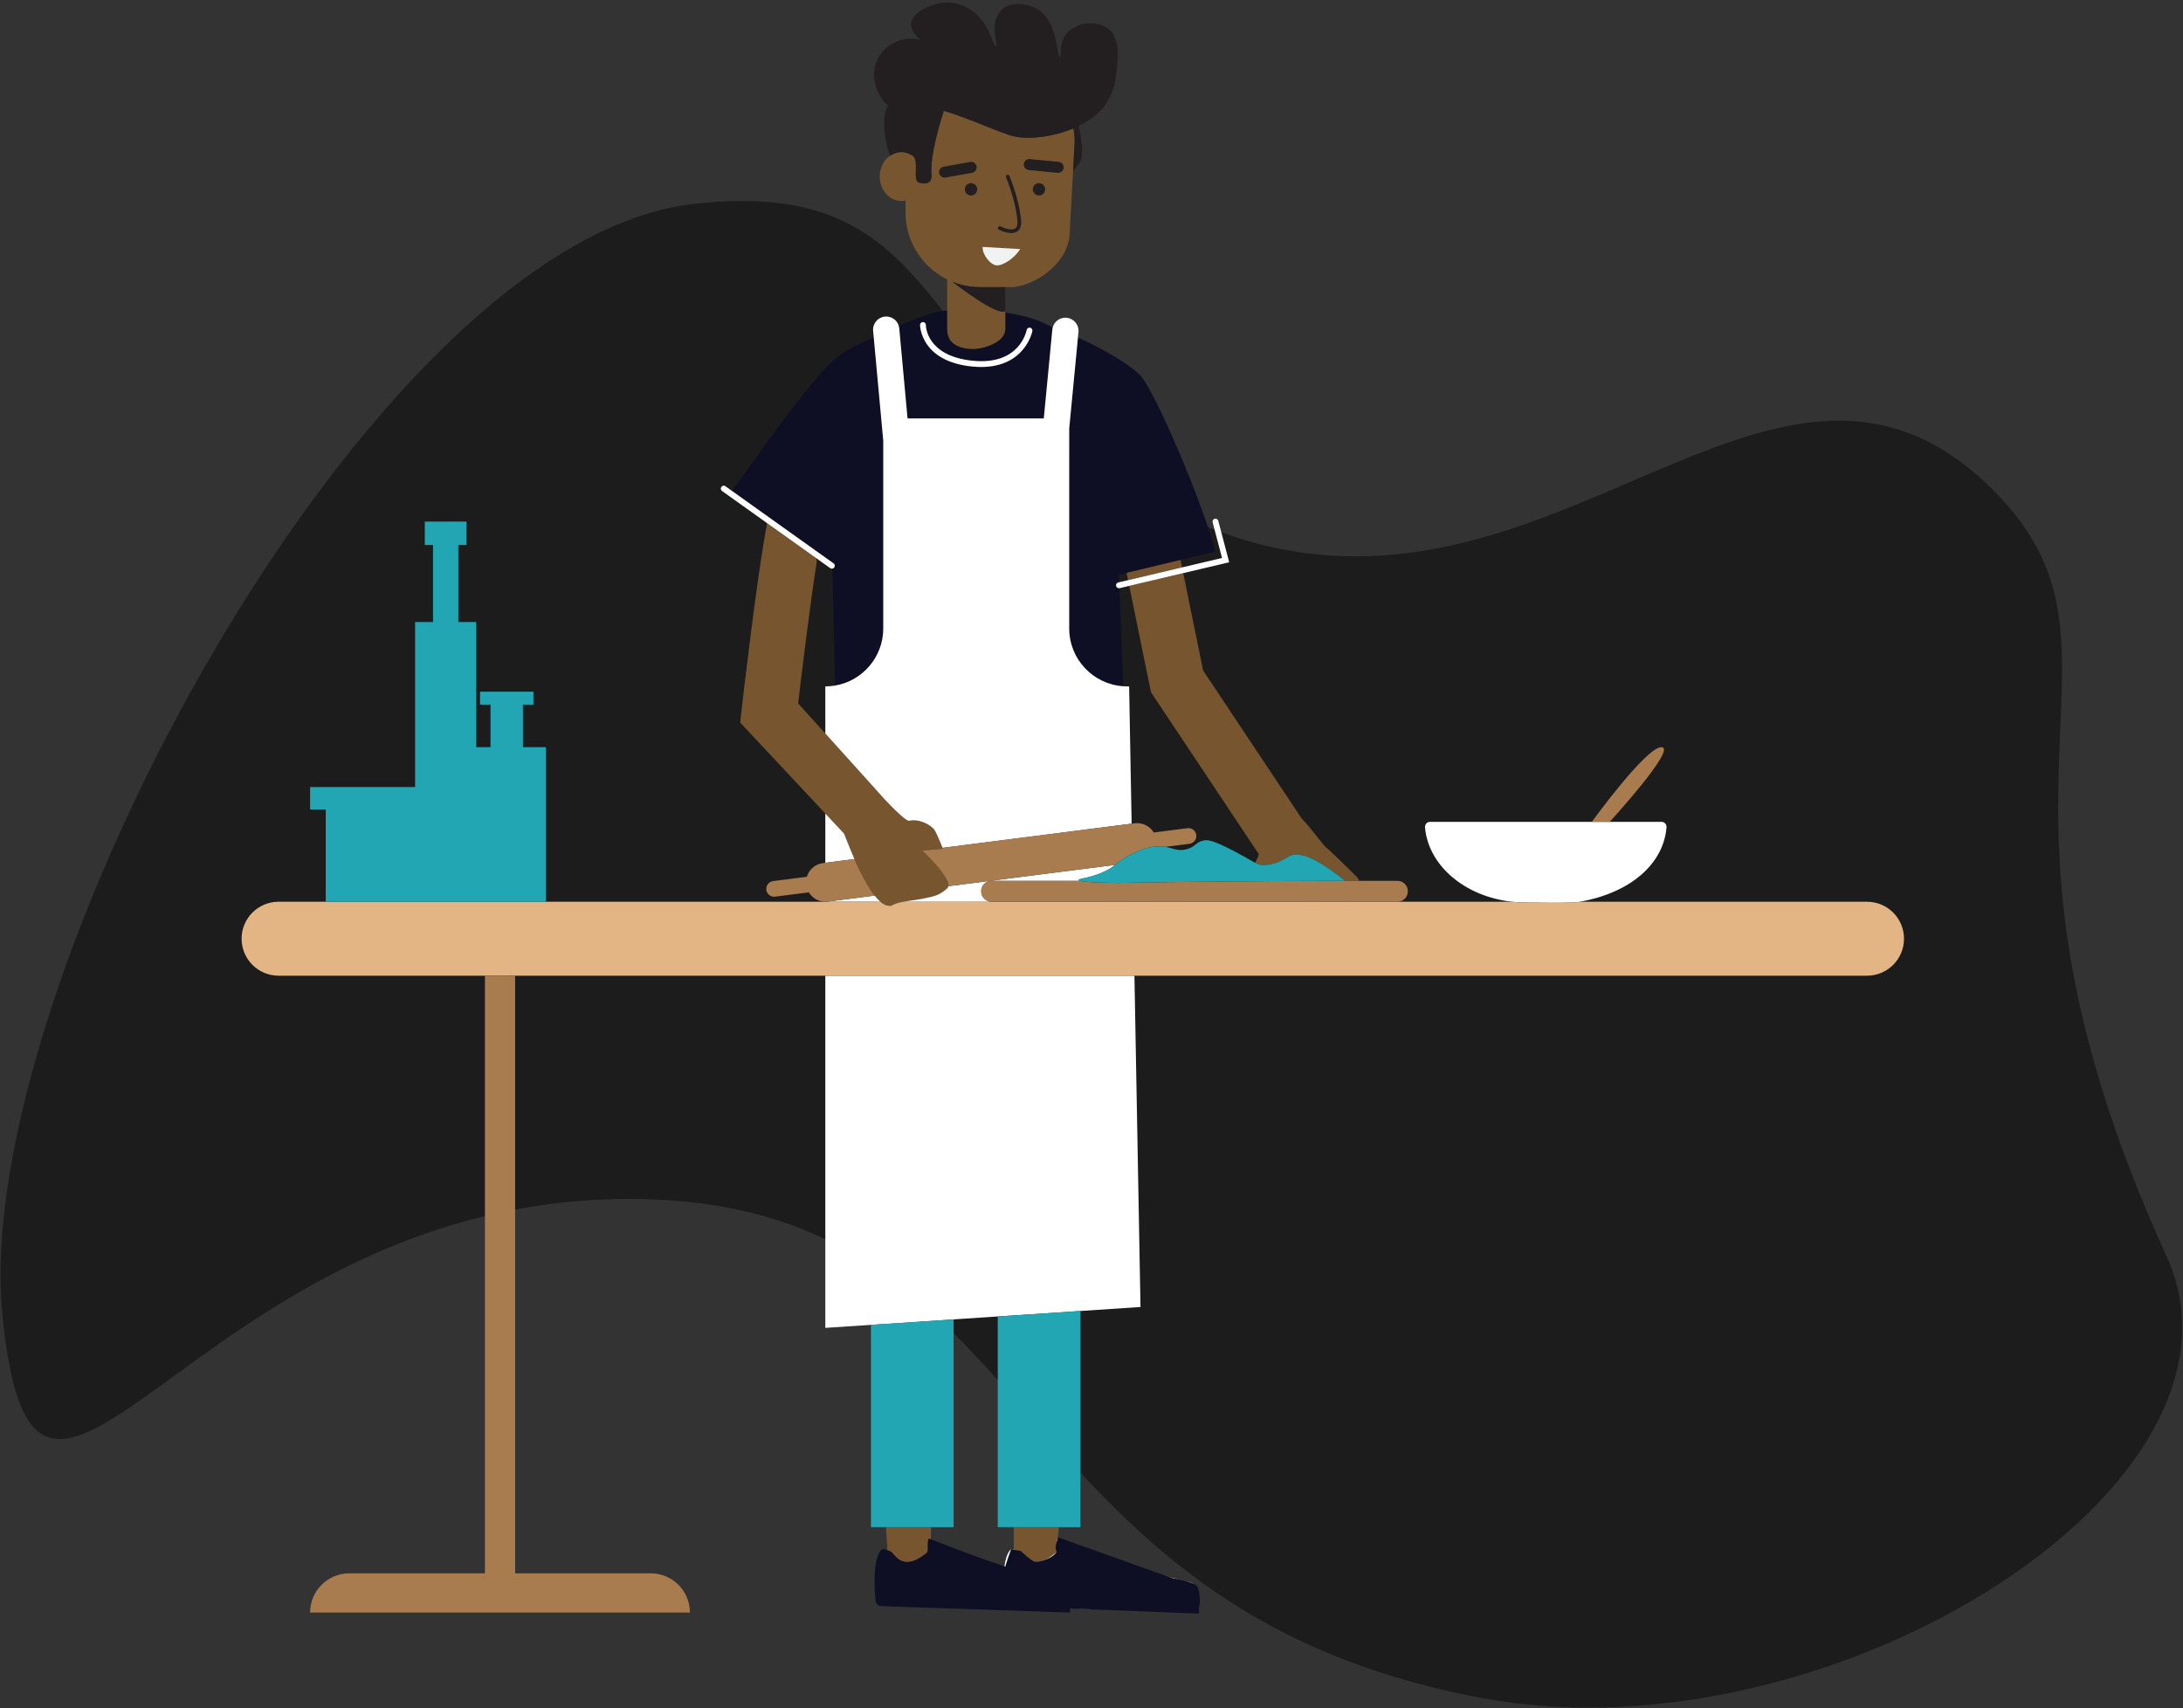
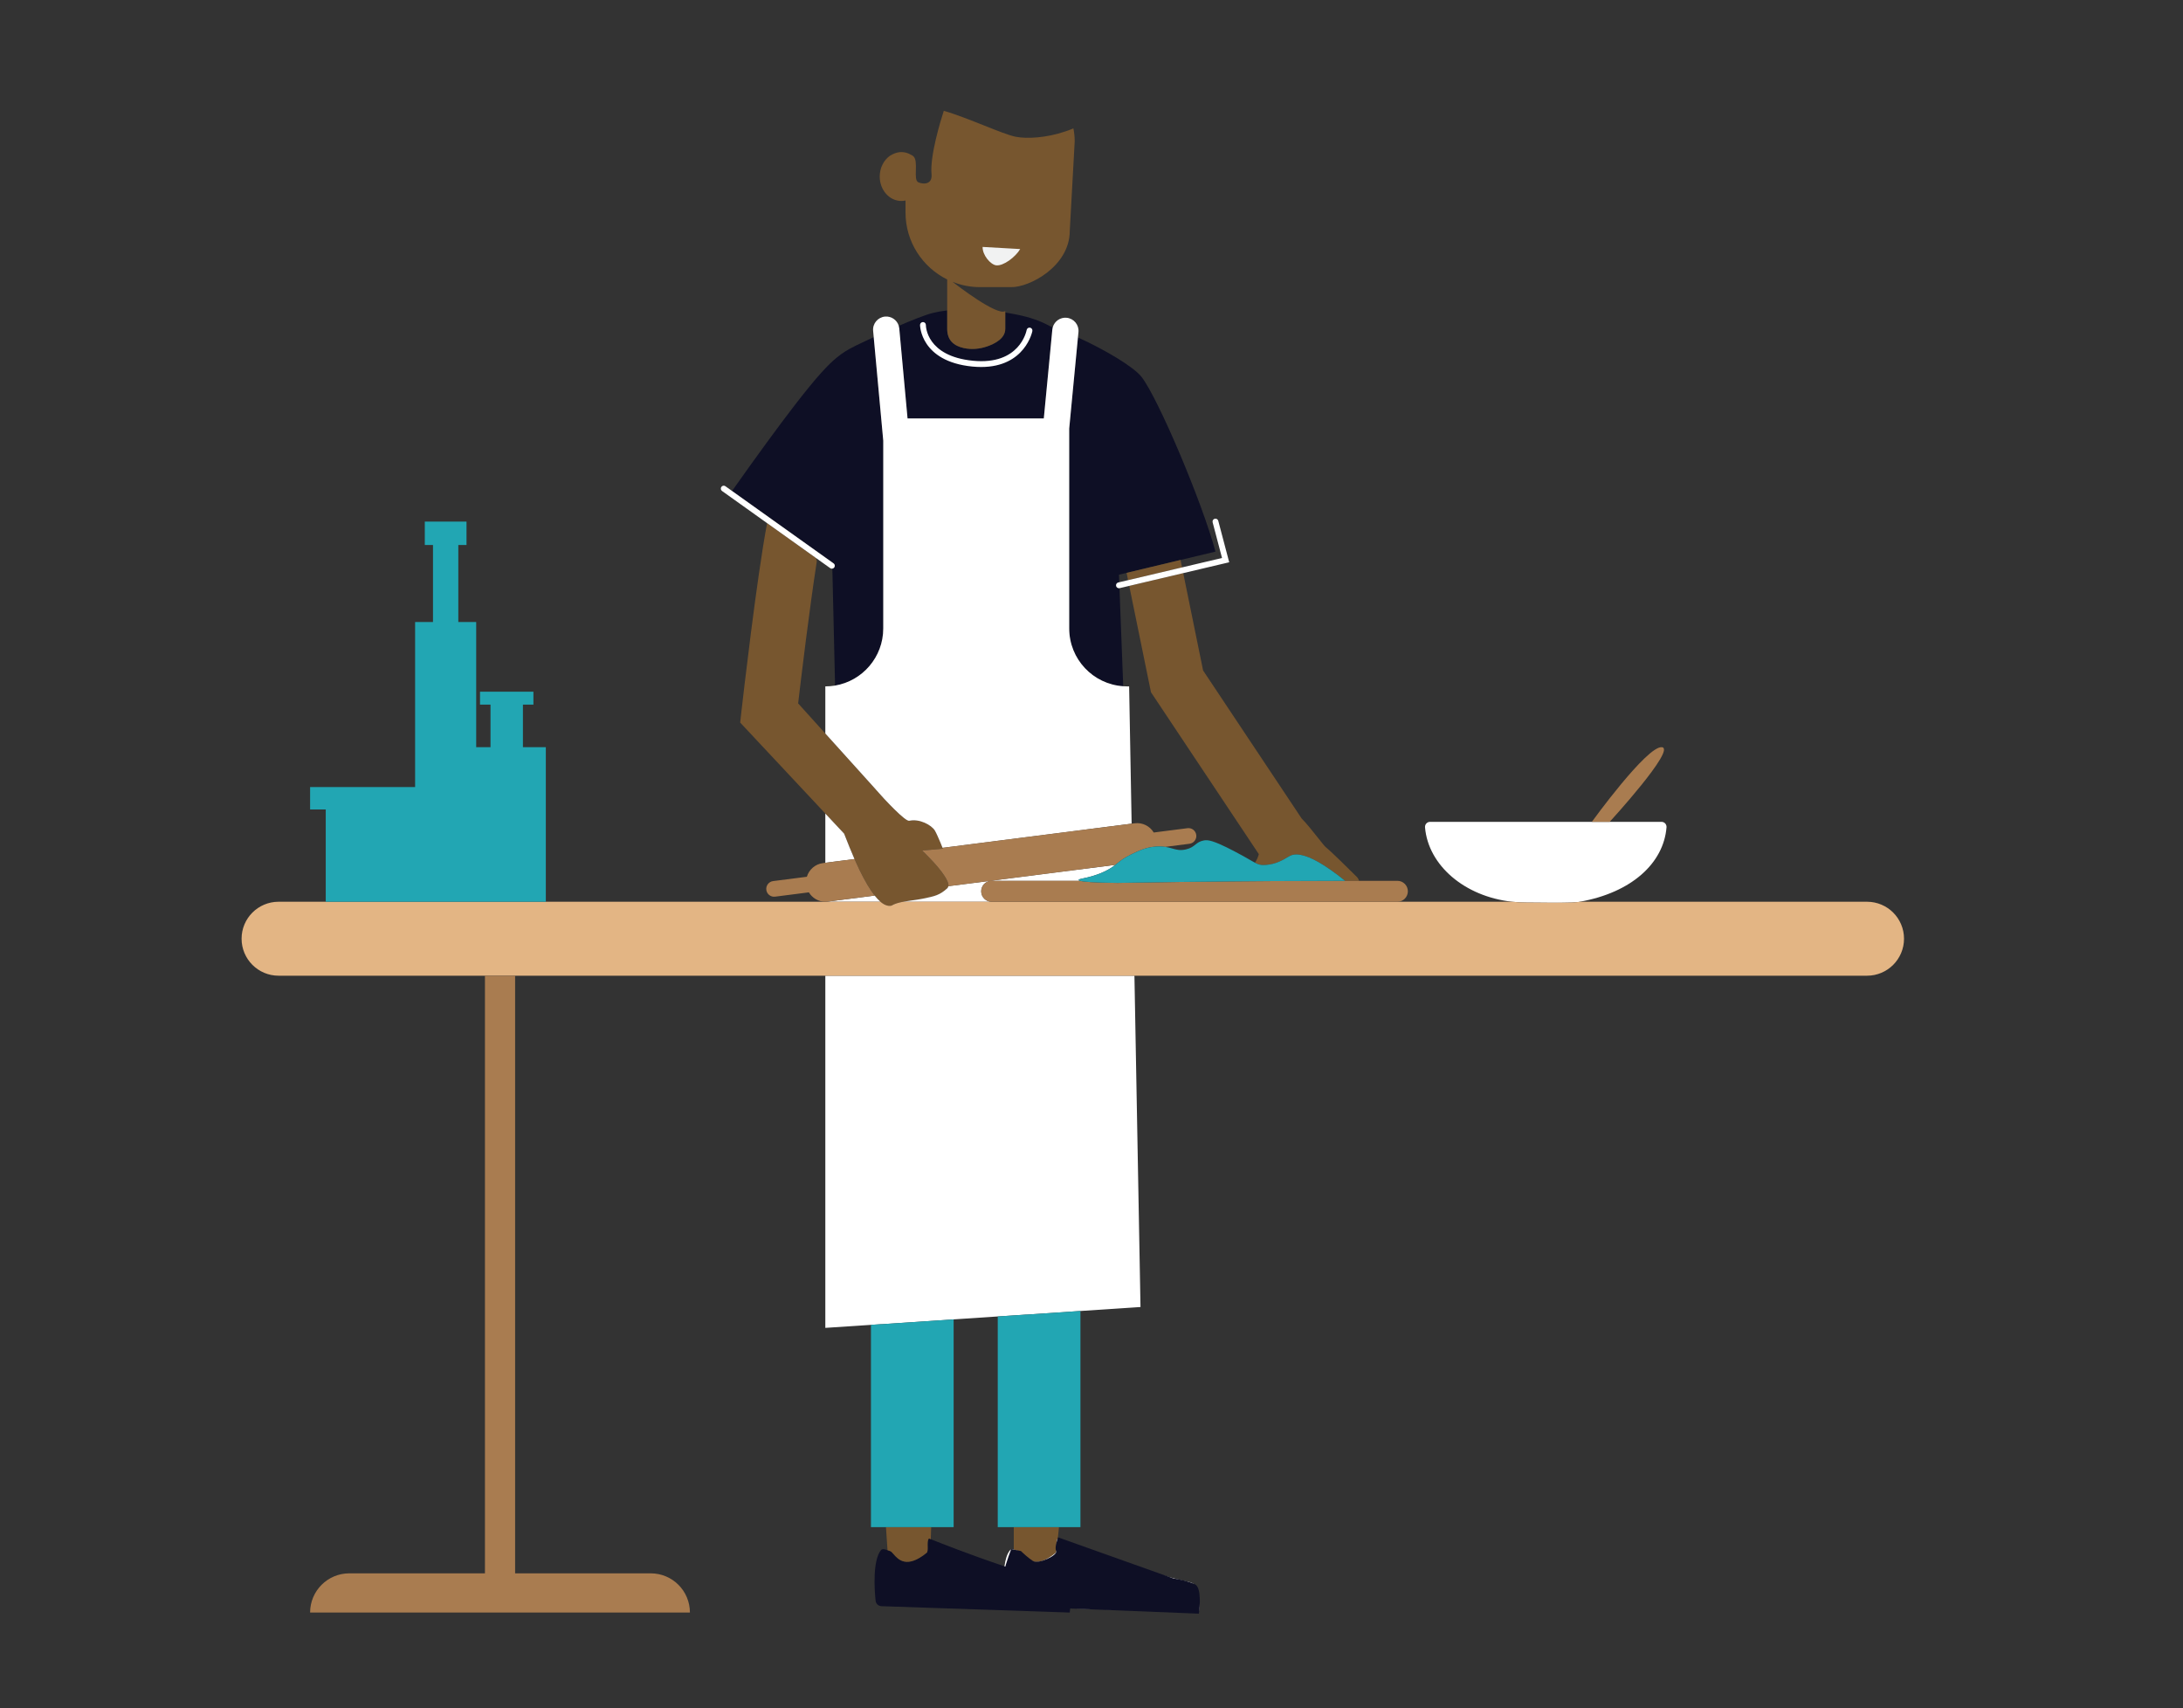
<svg xmlns="http://www.w3.org/2000/svg" width="492" height="385" viewBox="0 0 492 385" fill="none">
  <rect x="0" y="0" width="492" height="385" fill="#333333" stroke="none" />
-   <path d="M139.418 270.238C42.679 271.851 7.829 371.761 0.511 295.965C-6.562 222.708 82.966 54.493 156.104 45.991C220.728 38.479 202.731 93.985 275.914 120.186C349.098 146.388 398.905 62.809 447.728 109.021C486.91 146.107 438.773 174.71 488.282 283.093C511.875 334.742 412.425 397.105 334.364 382.756C222.589 362.209 236.159 268.624 139.418 270.238Z" fill="#1C1C1C" />
  <path fill-rule="evenodd" clip-rule="evenodd" d="M202.951 77.029L204.542 94.31H206.508H235.25L236.407 82.27L237.17 74.28C237.183 74.136 237.209 73.998 237.242 73.86C237.248 73.839 237.253 73.818 237.257 73.798C237.263 73.773 237.268 73.749 237.275 73.728C237.058 73.656 236.848 73.583 236.644 73.511H236.637C234.409 72.281 232.069 71.493 229.222 70.913C228.334 70.736 227.447 70.572 226.565 70.44V74.109C226.565 76.247 224.284 77.463 222.411 78.094C220.741 78.666 218.94 78.818 217.211 78.443C215.002 77.957 213.477 76.72 213.477 74.109V69.96C212.287 70.092 211.196 70.289 210.21 70.539C208.467 70.98 205.541 72.15 202.564 73.439C202.616 73.629 202.655 73.82 202.676 74.024L202.951 77.029ZM242.942 76.049C249.096 78.857 255.531 82.677 257.307 84.979C261.041 89.826 270.915 113.071 273.939 124.322L266.063 126.202L253.907 129.109L252.192 129.523L252.258 131.22L252.034 131.273C251.686 131.357 251.462 131.713 251.547 132.061C251.62 132.364 251.89 132.568 252.185 132.568L252.303 132.554L253.151 154.662C246.347 154.209 240.976 148.553 240.976 141.636V118.154V96.586L242.745 78.114L242.942 76.049ZM226.382 353.006C230.78 354.472 235.323 355.84 239.057 356.636C241.325 357.123 241.338 360.713 241.2 362.468C241.154 363.048 241.095 363.429 241.095 363.429L198.685 361.995C197.988 361.976 197.416 361.456 197.344 360.765C197.068 358.306 196.654 351.645 198.56 349.356C198.843 349.014 199.408 349.153 200.026 349.37C200.118 349.401 200.212 349.435 200.307 349.469L200.37 349.493C200.473 349.53 200.575 349.566 200.677 349.6C200.867 349.665 201.085 349.915 201.359 350.231C202.418 351.448 204.326 353.644 208.842 349.968C209.097 349.76 209.085 349.146 209.072 348.497C209.058 347.793 209.043 347.048 209.368 346.733C209.368 346.733 209.512 346.792 209.776 346.897C211.537 347.601 218.743 350.455 226.382 353.006ZM199.066 99.321V116.201V141.636C199.066 148.1 194.372 153.472 188.205 154.511L187.594 128.149C187.758 128.129 187.917 128.037 188.022 127.886C188.054 127.84 188.081 127.793 188.094 127.741C188.205 127.471 188.12 127.149 187.87 126.972L187.568 126.755L164.986 110.651C170.686 102.589 175.426 96.099 179.087 91.351C181.599 88.096 183.61 85.643 185.234 83.854C186.51 82.447 187.607 81.382 188.692 80.501C189.941 79.489 191.216 78.699 192.498 78.107L192.511 78.075C192.511 78.075 194.359 77.173 196.916 75.983L196.989 76.773L199.066 99.321Z" fill="#0E0F25" />
  <path fill-rule="evenodd" clip-rule="evenodd" d="M240.115 29.618C235.862 31.064 231.477 31.341 228.848 30.808C227.43 30.524 224.774 29.469 221.819 28.294C218.757 27.077 215.374 25.731 212.708 24.982C212.004 27.159 209.558 35.096 209.946 39.251C210.118 41.079 208.921 41.5 207.816 41.322C207.521 41.283 207.231 41.204 206.982 41.092C206.347 40.82 206.379 39.637 206.414 38.381C206.449 37.099 206.486 35.739 205.818 35.187C205.778 35.155 205.739 35.122 205.693 35.096C205.69 35.092 205.685 35.089 205.68 35.086C205.675 35.082 205.67 35.079 205.667 35.075C205.259 34.832 204.792 34.583 204.247 34.425C204.194 34.411 204.141 34.398 204.083 34.385C203.938 34.353 203.78 34.319 203.622 34.306L203.578 34.303L203.503 34.296H203.502C203.466 34.293 203.43 34.29 203.392 34.287C203.313 34.28 203.228 34.28 203.142 34.28C203.057 34.28 202.971 34.28 202.893 34.287C202.872 34.287 202.853 34.287 202.827 34.293C202.748 34.293 202.662 34.306 202.577 34.319C201.985 34.405 201.334 34.642 200.617 35.075C200.611 35.079 200.604 35.084 200.598 35.089C200.591 35.094 200.585 35.099 200.578 35.102C199.191 36.076 198.271 37.812 198.271 39.784C198.271 42.828 200.453 45.294 203.142 45.294C203.464 45.294 203.78 45.262 204.083 45.189V47.885C204.083 54.507 207.908 60.241 213.477 62.984V69.96V74.109C213.477 76.72 215.002 77.957 217.211 78.443C218.94 78.817 220.741 78.666 222.411 78.094C224.285 77.463 226.566 76.247 226.566 74.109V70.44V70.105C224.778 71.328 215.508 64.16 214.68 63.516C216.606 64.292 218.71 64.713 220.912 64.713H226.566H227.835C232.029 64.811 241.101 59.992 241.101 52.048L241.844 38.581L242.213 31.853C242.213 30.854 242.108 29.874 241.917 28.934C241.325 29.191 240.72 29.421 240.115 29.618ZM253.908 129.109L266.063 126.202L266.412 127.879L254.243 130.753L253.908 129.109ZM298.751 190.888C299.96 191.855 304.03 195.866 305.791 197.622C306.041 197.871 306.212 198.181 306.285 198.516H303.162C298.428 194.695 295.345 193.117 293.3 192.703C292.084 192.447 291.23 192.604 290.618 192.946C290.501 193.009 290.357 193.096 290.186 193.199C289.261 193.756 287.576 194.771 285.332 194.932C285.142 194.952 284.945 194.958 284.741 194.958C284.024 194.958 283.571 194.82 282.847 194.439C282.848 194.436 282.849 194.433 282.85 194.431C282.85 194.428 282.852 194.426 282.852 194.424L282.854 194.42C282.856 194.415 282.859 194.409 282.862 194.403C282.863 194.4 282.866 194.397 282.868 194.394C282.869 194.392 282.87 194.39 282.871 194.388C282.873 194.384 282.876 194.381 282.879 194.377C282.882 194.373 282.884 194.37 282.887 194.366C283.255 193.82 283.524 193.183 283.715 192.505L259.404 156.01L254.506 132.042L266.675 129.168L271.152 151.111L293.373 184.477C294.402 185.495 295.937 187.43 297.113 188.913C297.92 189.931 298.558 190.735 298.751 190.888ZM229.342 349.515C229.044 349.406 228.752 349.3 228.485 349.245V344.175H238.669L238.406 346.765C238.085 347.08 238.103 347.822 238.119 348.525C238.135 349.176 238.15 349.792 237.894 350.001C233.391 353.689 231.474 351.496 230.411 350.281C230.137 349.967 229.918 349.717 229.728 349.652C229.6 349.609 229.471 349.562 229.342 349.515ZM210.111 193.998C208.894 192.683 207.842 191.697 207.842 191.697L212.517 191.27C212.517 191.27 212.509 191.25 212.494 191.212C212.481 191.18 212.462 191.135 212.438 191.079C212.261 190.625 211.774 189.435 211.321 188.435C211.091 187.923 210.867 187.462 210.702 187.186C209.96 185.949 207.225 184.457 204.93 184.976C204.707 185.029 204.26 184.766 203.688 184.312C202.498 183.372 200.769 181.61 199.349 180.097L199.309 180.057L197.376 177.914L188.521 168.096L186.01 165.315L179.883 158.529C180.613 152.315 182.42 137.302 184.077 126.603C184.116 126.347 184.031 126.051 183.847 125.722L183.841 125.716L172.888 117.903C170.537 130.277 167.428 157.485 167.156 159.856L167.142 159.982L166.82 162.849L186.01 183.352L188.942 186.489L190.244 187.876C190.297 188.001 190.375 188.192 190.467 188.435C190.531 188.597 190.604 188.783 190.686 188.989C191.113 190.079 191.772 191.759 192.584 193.61C192.933 194.413 193.321 195.254 193.721 196.089C194.281 197.233 194.878 198.378 195.503 199.429C196.029 200.318 196.581 201.139 197.133 201.843C197.567 202.389 198.008 202.862 198.442 203.231C198.869 203.599 199.296 203.869 199.724 204.013C200.118 204.158 200.512 204.197 200.9 204.112C201.65 203.665 202.55 203.414 203.55 203.231L203.551 203.23C203.597 203.224 203.642 203.217 203.688 203.204C204.253 203.105 204.844 203.025 205.446 202.945H205.447C206.244 202.837 207.061 202.728 207.863 202.566L208.02 202.534C210.66 201.993 211.762 201.766 213.49 200.213C213.628 200.08 213.713 199.916 213.746 199.726C213.845 199.114 213.417 198.207 212.754 197.227C212.037 196.149 211.031 194.984 210.111 193.998ZM200.308 349.47C200.213 349.435 200.118 349.401 200.026 349.369L199.678 344.175H209.867L209.776 346.897C209.513 346.792 209.368 346.733 209.368 346.733C209.043 347.048 209.058 347.793 209.072 348.497C209.085 349.146 209.098 349.76 208.842 349.968C204.326 353.645 202.418 351.449 201.36 350.231C201.085 349.915 200.868 349.665 200.677 349.6C200.555 349.559 200.431 349.514 200.308 349.47Z" fill="#77562F" />
  <path fill-rule="evenodd" clip-rule="evenodd" d="M186.01 165.315L188.521 168.096L197.376 177.914L199.309 180.057L199.349 180.097C200.769 181.61 202.498 183.372 203.688 184.312C204.26 184.766 204.707 185.029 204.931 184.976C207.225 184.457 209.959 185.949 210.702 187.186C210.867 187.462 211.091 187.922 211.32 188.435C211.774 189.435 212.261 190.625 212.438 191.079L233.127 188.435L236.006 188.067L243.113 187.159L254.341 185.726L255.045 185.634L254.48 154.695H254.033C253.737 154.695 253.441 154.682 253.152 154.662C246.347 154.208 240.976 148.553 240.976 141.636V118.154V96.585L242.745 78.114L242.942 76.049L243.061 74.846C243.218 73.215 242.022 71.775 240.398 71.617C238.959 71.479 237.67 72.393 237.275 73.728C237.268 73.749 237.263 73.773 237.257 73.798C237.253 73.818 237.248 73.839 237.243 73.859C237.209 73.998 237.183 74.136 237.17 74.28L236.408 82.27L235.25 94.31H206.508H204.542L202.951 77.029L202.676 74.024C202.655 73.82 202.616 73.629 202.564 73.439C202.169 72.117 200.881 71.216 199.461 71.347C197.837 71.499 196.634 72.939 196.785 74.563L196.916 75.983L196.989 76.773L199.066 99.321V116.201V141.636C199.066 148.1 194.373 153.472 188.205 154.511C187.489 154.629 186.759 154.695 186.01 154.695V165.315ZM221.136 82.711C220.504 82.711 219.84 82.677 219.137 82.612C207.435 81.454 207.356 73.32 207.356 73.242C207.363 72.879 207.659 72.584 208.013 72.584H208.02C208.382 72.591 208.677 72.886 208.671 73.248C208.671 73.53 208.796 80.264 219.269 81.303C229.787 82.342 231.319 74.701 231.385 74.372C231.451 74.017 231.792 73.781 232.147 73.846C232.503 73.912 232.739 74.254 232.673 74.616C232.66 74.701 231.056 82.711 221.136 82.711ZM273.301 117.713C273.21 117.364 273.42 117.003 273.769 116.911C274.117 116.818 274.478 117.029 274.57 117.378L277.036 126.722L266.675 129.168L254.506 132.042L252.337 132.554H252.303L252.185 132.568C251.89 132.568 251.62 132.364 251.547 132.061C251.462 131.713 251.686 131.357 252.034 131.273L252.258 131.22L254.243 130.753L266.412 127.879L275.418 125.755L273.301 117.713ZM362.79 185.226H374.485C375.148 185.226 375.655 185.805 375.595 186.469C374.931 194.564 367.693 201.172 356.051 203.231C355.959 203.25 355.866 203.27 355.768 203.283C354.412 203.512 349.527 203.459 346.398 203.424H346.397H346.395H346.384H346.38C345.375 203.414 344.554 203.405 344.092 203.408C342.975 203.414 341.877 203.356 340.805 203.231C330.083 202.06 321.898 195.024 321.168 186.469C321.116 185.805 321.622 185.226 322.285 185.226H358.766H362.79ZM257.044 294.568L255.676 219.9H186.01V299.269L196.292 298.592L214.929 297.356L224.87 296.698L243.508 295.462L257.044 294.568ZM251.37 194.918C250.739 195.412 250.029 195.905 248.819 196.471C246.877 197.373 245.206 197.728 244.184 197.945C243.5 198.09 243.105 198.173 243.113 198.318C243.119 198.384 243.205 198.45 243.435 198.516H243.054H236.006H223.489C223.41 198.516 223.325 198.522 223.246 198.529C222.063 198.647 221.136 199.653 221.136 200.87C221.136 202.172 222.188 203.231 223.489 203.231H203.688H203.55C203.596 203.224 203.642 203.218 203.688 203.204C204.253 203.105 204.844 203.025 205.446 202.945C206.243 202.837 207.061 202.728 207.863 202.566L208.02 202.534C210.66 201.993 211.762 201.766 213.49 200.212C213.628 200.08 213.713 199.916 213.746 199.726L223.246 198.516L236.006 196.885L243.113 195.977L251.37 194.918ZM268.127 356.576C256.932 354.216 238.406 346.765 238.406 346.765C238.085 347.08 238.102 347.822 238.119 348.525C238.135 349.175 238.15 349.792 237.893 350.001C233.391 353.689 231.474 351.496 230.411 350.281C230.137 349.967 229.918 349.718 229.728 349.652C229.6 349.609 229.471 349.562 229.342 349.515C229.045 349.406 228.752 349.3 228.485 349.244C228.117 349.173 227.802 349.186 227.611 349.416C226.954 350.211 226.579 351.526 226.382 353.006C230.78 354.472 235.323 355.84 239.056 356.636C241.325 357.122 241.338 360.713 241.2 362.468L270.186 363.362C270.186 363.362 271.145 357.214 268.127 356.576ZM197.133 201.843L186.595 203.191C186.404 203.218 186.214 203.231 186.03 203.231H198.441C198.008 202.862 197.567 202.389 197.133 201.843ZM190.244 187.876C190.296 188.001 190.375 188.192 190.467 188.435C190.531 188.596 190.603 188.781 190.685 188.988L190.685 188.989C191.113 190.079 191.772 191.759 192.584 193.61L186.01 194.452V183.352L188.942 186.488L190.244 187.876ZM187.594 128.149C187.561 128.162 187.522 128.162 187.489 128.162C187.357 128.162 187.219 128.122 187.108 128.044L183.847 125.722L183.841 125.716L172.888 117.903L162.731 110.657C162.435 110.447 162.369 110.032 162.579 109.737C162.79 109.441 163.197 109.368 163.494 109.585L164.985 110.651L187.568 126.755L187.87 126.972C188.12 127.149 188.205 127.471 188.094 127.741C188.081 127.793 188.055 127.84 188.021 127.886C187.916 128.037 187.759 128.129 187.594 128.149Z" fill="white" />
  <path d="M226.139 361.917C224.024 360.858 226.432 352.95 227.901 349.129L230.104 349.569C230.545 350.01 231.69 351.069 232.748 351.774C234.069 352.656 238.475 350.451 238.035 349.569C237.682 348.864 238.181 347.218 238.475 346.483L264.47 355.743C265.498 355.89 267.907 356.36 269.316 357.066C270.726 357.772 270.491 361.77 270.198 363.681L226.139 361.917Z" fill="#0E0F25" />
  <path d="M221.458 55.651L229.926 56.131C228.874 57.927 226.152 59.978 224.535 59.801C223.253 59.656 221.412 57.506 221.458 55.651Z" fill="#F1F2F2" />
  <path opacity="0.24" fill-rule="evenodd" clip-rule="evenodd" d="M197.376 177.914V173.502H243.113V187.159L236.006 188.067L233.127 188.435L212.438 191.079C212.261 190.625 211.774 189.435 211.321 188.435C211.091 187.923 210.867 187.462 210.702 187.186C209.96 185.949 207.225 184.457 204.931 184.976C204.707 185.029 204.26 184.766 203.688 184.312C202.498 183.372 200.769 181.61 199.349 180.097L199.309 180.058L197.376 177.914ZM213.746 199.726L223.246 198.516L236.006 196.885L243.113 195.977V197.405C243.113 197.779 243.094 198.147 243.054 198.516H236.006H223.489C223.41 198.516 223.325 198.522 223.246 198.529C222.063 198.647 221.136 199.653 221.136 200.87C221.136 202.172 222.188 203.231 223.489 203.231H203.688H203.55L203.551 203.23C203.597 203.223 203.642 203.217 203.688 203.204C204.254 203.105 204.844 203.025 205.447 202.945C206.244 202.837 207.061 202.728 207.863 202.566C207.916 202.555 207.968 202.545 208.02 202.534C210.66 201.993 211.762 201.766 213.49 200.212C213.628 200.08 213.713 199.916 213.746 199.726Z" fill="white" />
-   <path fill-rule="evenodd" clip-rule="evenodd" d="M249.483 6.261C246.598 4.302 242.094 5.334 240.267 7.688C239.215 9.045 239.117 10.749 239.058 11.801C239.025 12.38 239.004 12.761 238.84 12.777C238.616 12.797 238.503 12.11 238.331 11.059C237.946 8.713 237.264 4.559 234.389 2.447C231.786 0.533 227.454 0.356 225.652 2.289C223.589 4.507 224.131 7.397 224.444 9.066C224.585 9.816 224.679 10.32 224.469 10.403C224.264 10.485 224.055 9.963 223.719 9.12C222.815 6.851 220.984 2.26 215.804 0.856C211.321 -0.354 205.588 2.519 205.318 5.307C205.206 6.498 206.074 7.747 207.376 8.924C206.015 8.654 204.615 8.615 203.254 8.964C200.631 9.628 198.238 11.705 197.376 14.362C196.246 17.854 197.765 21.747 200.151 23.799C198.468 26.448 199.539 32.274 200.578 35.102C200.585 35.099 200.591 35.094 200.598 35.089C200.604 35.084 200.611 35.079 200.618 35.075C201.334 34.642 201.985 34.405 202.577 34.319C202.662 34.306 202.741 34.3 202.827 34.293C202.853 34.287 202.872 34.287 202.893 34.287C203.07 34.274 203.234 34.274 203.392 34.287C203.471 34.287 203.55 34.293 203.622 34.306C203.78 34.319 203.937 34.353 204.083 34.385C204.135 34.392 204.194 34.405 204.247 34.425C204.792 34.583 205.259 34.832 205.666 35.075C205.67 35.079 205.675 35.082 205.68 35.086C205.685 35.089 205.69 35.092 205.693 35.096C205.739 35.122 205.778 35.155 205.818 35.187C206.486 35.739 206.449 37.099 206.414 38.381C206.38 39.637 206.347 40.819 206.982 41.092C207.231 41.204 207.521 41.283 207.816 41.322C208.921 41.5 210.118 41.079 209.946 39.251C209.559 35.096 212.004 27.159 212.708 24.982C215.373 25.731 218.757 27.077 221.818 28.294C224.774 29.469 227.43 30.524 228.847 30.808C231.477 31.341 235.862 31.064 240.115 29.618C240.72 29.421 241.325 29.191 241.917 28.934C242.107 29.874 242.213 30.854 242.213 31.853L241.844 38.581C242.245 38.035 242.699 37.436 243.199 36.812C244.481 35.214 243.705 30.887 243.107 28.388C244.737 27.586 246.268 26.58 247.59 25.357C251.016 22.168 251.508 17.623 251.706 15.795L251.711 15.751C252.026 12.824 252.512 8.322 249.483 6.261ZM232.765 42.668C232.765 43.435 233.392 44.062 234.159 44.062C234.926 44.062 235.553 43.435 235.553 42.668C235.553 41.9 234.926 41.286 234.159 41.286C233.392 41.286 232.765 41.9 232.765 42.668ZM232.108 35.846L238.603 36.476C239.287 36.542 239.786 37.154 239.721 37.837C239.655 38.475 239.116 38.962 238.478 38.962L238.36 38.955L231.865 38.325C231.181 38.258 230.682 37.647 230.747 36.963C230.813 36.279 231.425 35.773 232.108 35.846ZM214.68 63.516C215.508 64.16 224.778 71.328 226.566 70.105V64.713H220.912C218.709 64.713 216.606 64.292 214.68 63.516ZM226.967 39.403C227.184 39.317 227.42 39.422 227.506 39.633C228.874 43.066 229.735 46.254 230.077 49.115L230.078 49.125C230.164 49.863 230.322 51.236 229.465 52.009C229.045 52.396 228.492 52.528 227.927 52.528C226.724 52.528 225.448 51.929 225.107 51.758C224.903 51.653 224.824 51.403 224.929 51.199C225.027 50.995 225.278 50.91 225.481 51.015C226.336 51.449 228.15 52.08 228.913 51.397C229.387 50.963 229.36 50.088 229.254 49.214C228.919 46.426 228.078 43.309 226.737 39.942C226.651 39.725 226.756 39.488 226.967 39.403ZM220.097 37.496C219.972 36.819 219.328 36.364 218.651 36.49L212.674 37.575C211.997 37.693 211.551 38.344 211.675 39.021C211.781 39.62 212.307 40.04 212.898 40.04C212.97 40.04 213.043 40.034 213.122 40.02L219.091 38.942C219.768 38.817 220.215 38.166 220.097 37.496ZM218.848 44.062C218.08 44.062 217.454 43.435 217.454 42.668C217.454 41.9 218.08 41.286 218.848 41.286C219.615 41.286 220.242 41.9 220.242 42.668C220.242 43.435 219.615 44.062 218.848 44.062Z" fill="#231F20" />
-   <path d="M420.787 203.231H356.051C355.959 203.25 355.867 203.27 355.768 203.283C353.974 203.586 345.993 203.395 344.092 203.408C342.975 203.414 341.877 203.356 340.805 203.231H314.949H304.786H294.615H255.367H241.338H236.006H223.489H203.688H203.55C202.55 203.414 201.65 203.665 200.9 204.112C200.512 204.197 200.118 204.158 199.724 204.013C199.296 203.869 198.869 203.599 198.442 203.231H186.03H186.01H123.016H107.324H105.391H94.064H93.557H73.414H62.783C58.182 203.231 54.448 206.959 54.448 211.562C54.448 216.165 58.182 219.9 62.783 219.9H109.296H116.094H186.01H255.677H420.787C425.389 219.9 429.123 216.165 429.123 211.562C429.123 206.959 425.389 203.231 420.787 203.231Z" fill="#E3B584" />
+   <path d="M420.787 203.231H356.051C355.959 203.25 355.867 203.27 355.768 203.283C353.974 203.586 345.993 203.395 344.092 203.408C342.975 203.414 341.877 203.356 340.805 203.231H314.949H304.786H294.615H255.367H236.006H223.489H203.688H203.55C202.55 203.414 201.65 203.665 200.9 204.112C200.512 204.197 200.118 204.158 199.724 204.013C199.296 203.869 198.869 203.599 198.442 203.231H186.03H186.01H123.016H107.324H105.391H94.064H93.557H73.414H62.783C58.182 203.231 54.448 206.959 54.448 211.562C54.448 216.165 58.182 219.9 62.783 219.9H109.296H116.094H186.01H255.677H420.787C425.389 219.9 429.123 216.165 429.123 211.562C429.123 206.959 425.389 203.231 420.787 203.231Z" fill="#E3B584" />
  <path fill-rule="evenodd" clip-rule="evenodd" d="M374.544 168.399C371.184 168.063 358.766 185.226 358.766 185.226H362.789C362.789 185.226 377.897 168.734 374.544 168.399ZM314.949 198.516H306.284H303.162C297.672 198.522 292.163 198.542 286.627 198.575C283.433 198.595 280.231 198.621 277.023 198.654C269.732 198.713 262.487 198.812 255.288 198.93L251.843 198.989C246.407 198.93 244.198 198.733 243.448 198.516C243.447 198.517 243.446 198.518 243.445 198.518C243.444 198.519 243.443 198.519 243.442 198.519H243.441C243.439 198.519 243.438 198.518 243.437 198.517C243.436 198.517 243.435 198.516 243.435 198.516H243.054H236.006H223.489C223.41 198.516 223.325 198.522 223.246 198.529C222.063 198.647 221.136 199.653 221.136 200.87C221.136 202.172 222.188 203.231 223.489 203.231H236.006H241.338H255.367H294.615H304.785H314.949C316.25 203.231 317.302 202.172 317.302 200.87C317.302 199.575 316.25 198.516 314.949 198.516ZM236.006 196.885L223.246 198.516L213.746 199.726C213.845 199.114 213.417 198.207 212.753 197.227C212.037 196.149 211.031 194.984 210.111 193.998C208.894 192.683 207.843 191.697 207.843 191.697L212.517 191.27C212.517 191.27 212.491 191.204 212.438 191.079L233.127 188.435L236.006 188.067L243.113 187.159L254.341 185.726L255.045 185.634L255.735 185.548C257.504 185.324 259.167 186.192 260.022 187.626L267.635 186.653C268.608 186.528 269.489 187.212 269.613 188.185C269.738 189.152 269.055 190.039 268.082 190.164L262.618 190.862C262.218 190.802 261.764 190.763 261.245 190.763C261.008 190.763 260.784 190.77 260.561 190.789C259.312 190.862 258.207 191.164 257.188 191.552C256.485 191.828 255.821 192.137 255.17 192.453C255.14 192.468 255.109 192.483 255.079 192.497C255.058 192.508 255.037 192.518 255.015 192.529C254.982 192.545 254.949 192.561 254.915 192.578C254.896 192.587 254.879 192.595 254.861 192.604C253.324 193.357 252.557 193.971 251.813 194.567V194.568C251.666 194.685 251.521 194.802 251.37 194.918L243.113 195.977L236.006 196.885ZM193.721 196.089C193.321 195.254 192.932 194.413 192.584 193.61L186.01 194.452L185.484 194.518C183.715 194.741 182.329 195.997 181.848 197.601L174.242 198.575C173.275 198.7 172.585 199.588 172.71 200.561C172.835 201.527 173.723 202.211 174.689 202.086L182.302 201.113C183.064 202.389 184.458 203.224 186.01 203.231H186.03C186.214 203.231 186.404 203.218 186.595 203.191L197.133 201.843C196.581 201.139 196.029 200.318 195.503 199.429C194.878 198.378 194.28 197.233 193.721 196.089ZM116.094 354.591H146.663C151.542 354.591 155.492 358.543 155.492 363.429H112.695H69.89C69.89 358.543 73.848 354.591 78.726 354.591H109.296V219.9H116.094V354.591Z" fill="#A97C50" />
  <path fill-rule="evenodd" clip-rule="evenodd" d="M120.222 158.811H117.856V168.399H123.016V203.231H107.324H105.391H94.064H93.557H73.414V182.432H69.89V177.382H93.557V140.189H97.588V122.835H95.74V117.549H97.588H103.294H105.141V122.835H103.294V140.189H107.324V158.811V168.399H110.552V158.811H108.185V155.892H110.552H117.856H120.222V158.811ZM290.618 192.946C291.23 192.604 292.084 192.447 293.3 192.703C295.345 193.117 298.428 194.695 303.162 198.516C297.672 198.522 292.163 198.542 286.627 198.575C283.432 198.595 280.231 198.621 277.023 198.654C269.732 198.713 262.487 198.812 255.288 198.93L251.844 198.989C246.407 198.93 244.198 198.733 243.448 198.516C243.442 198.522 243.435 198.516 243.435 198.516C243.205 198.45 243.12 198.384 243.113 198.318C243.105 198.173 243.5 198.09 244.184 197.945C245.206 197.728 246.877 197.373 248.819 196.471C250.029 195.905 250.739 195.412 251.37 194.918C251.521 194.802 251.667 194.685 251.813 194.567C252.557 193.971 253.324 193.357 254.861 192.604C254.913 192.578 254.964 192.553 255.015 192.529L255.016 192.529C255.066 192.504 255.117 192.479 255.17 192.453C255.821 192.137 256.485 191.828 257.189 191.552C258.207 191.164 259.312 190.862 260.561 190.789C260.784 190.769 261.008 190.763 261.244 190.763C261.764 190.763 262.217 190.802 262.619 190.862C263.235 190.955 263.74 191.099 264.213 191.233C265.168 191.505 265.984 191.737 267.287 191.434C268.379 191.177 268.912 190.754 269.416 190.352C269.909 189.959 270.377 189.587 271.316 189.415C272.197 189.257 273.295 189.309 278.028 191.769C279.746 192.66 280.889 193.322 281.722 193.804C282.174 194.066 282.535 194.275 282.847 194.439C283.571 194.82 284.024 194.958 284.741 194.958C284.944 194.958 285.142 194.952 285.332 194.932C287.576 194.771 289.261 193.756 290.186 193.198H290.187C290.357 193.096 290.501 193.009 290.618 192.946ZM228.485 344.175H224.87V296.698L243.508 295.462V344.175H238.669H228.485ZM196.292 344.175H199.678H209.867H214.929V297.356L196.292 298.592V344.175Z" fill="#22A6B3" />
</svg>